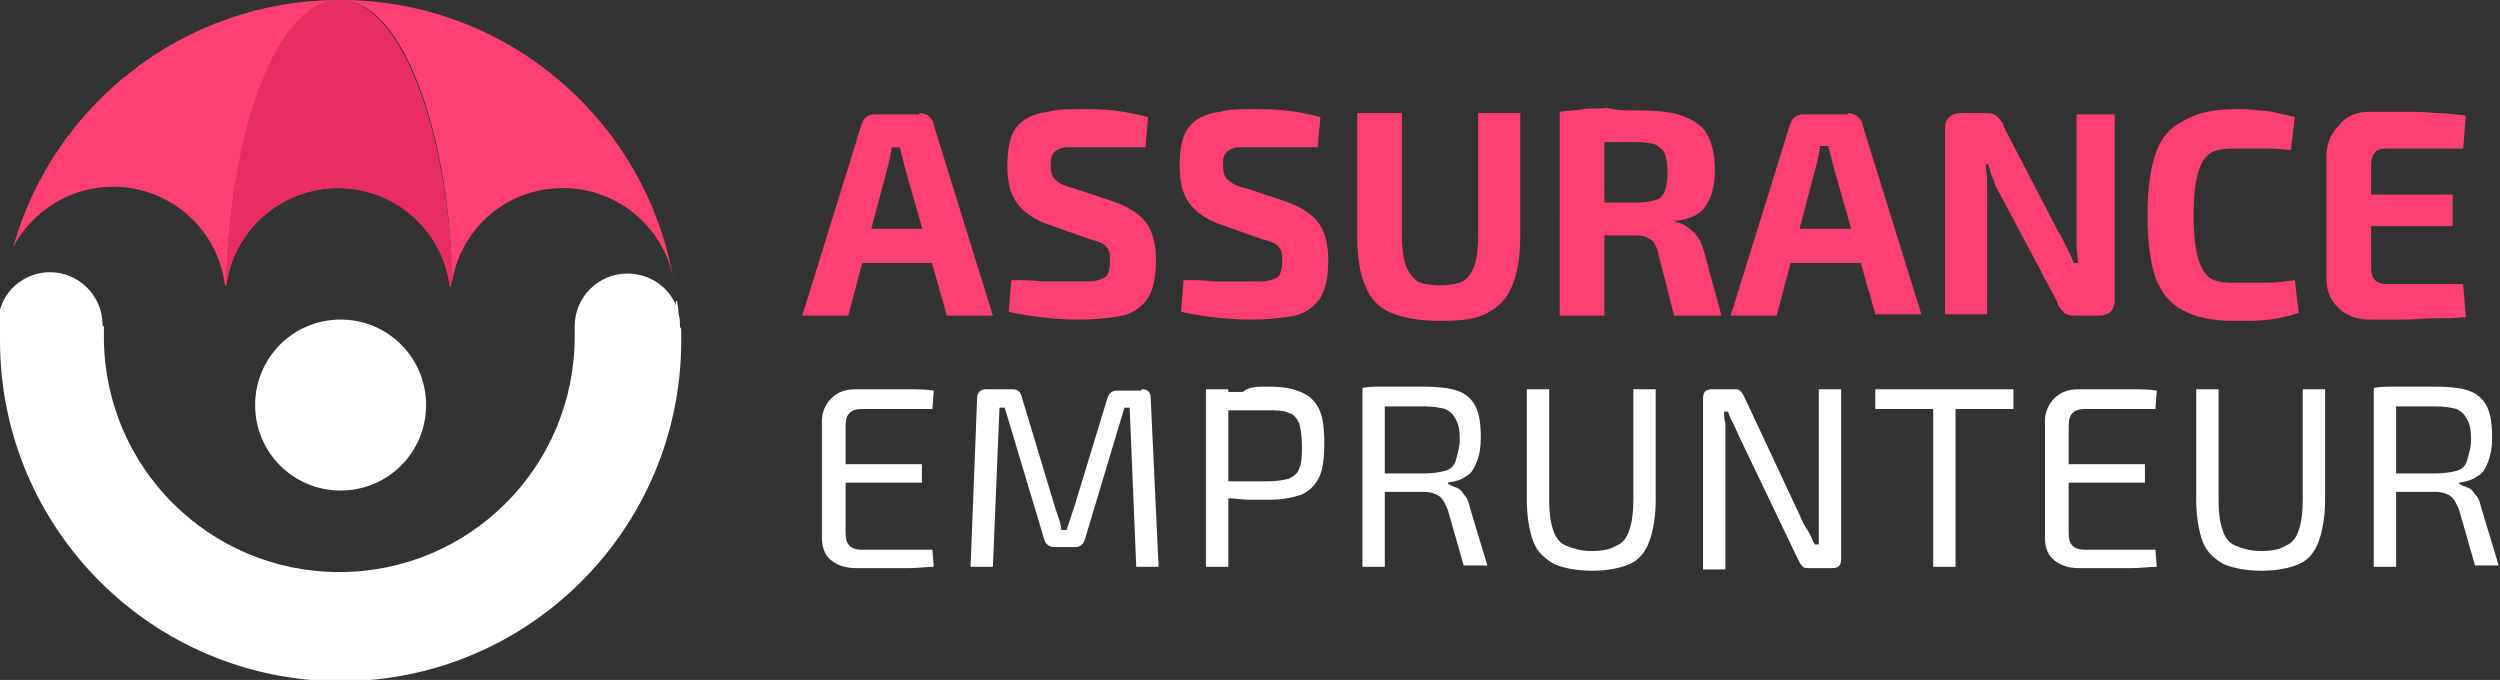
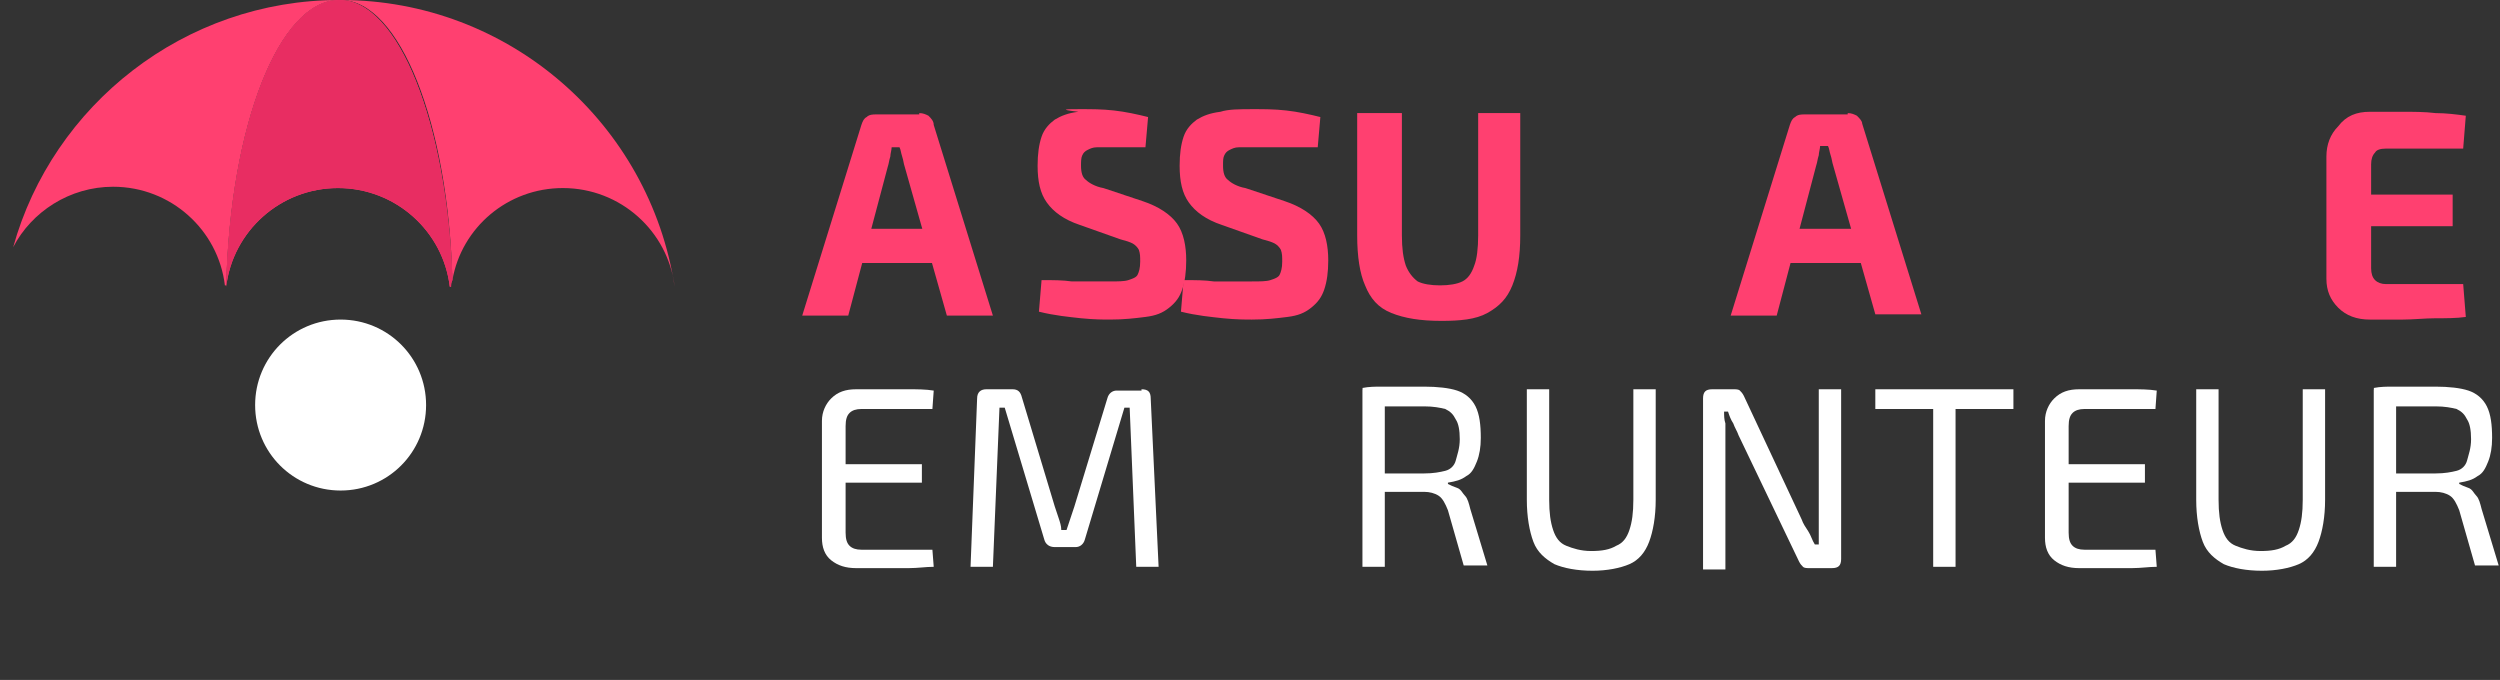
<svg xmlns="http://www.w3.org/2000/svg" version="1.1" id="Layer_1" x="0px" y="0px" width="190.1px" height="51.7px" viewBox="0 0 190.1 51.7" style="enable-background:new 0 0 190.1 51.7;" xml:space="preserve">
  <rect x="0" y="0" width="190.1" height="51.7" fill="#333333" stroke="none" />
  <style type="text/css">
	.st0{fill:#FF4070;}
	.st1{fill:#FFFFFF;}
	.st2{fill:#E82D62;}
</style>
  <g>
    <path class="st0" d="M69.9,8.6c0.3,0,0.5,0.1,0.7,0.2C70.8,9,71,9.2,71,9.5L75.5,24H72l-3.2-11.3c-0.1-0.3-0.1-0.5-0.2-0.8   c-0.1-0.3-0.1-0.5-0.2-0.7h-0.6c0,0.2-0.1,0.5-0.1,0.7c-0.1,0.3-0.1,0.5-0.2,0.8L64.5,24h-3.5l4.5-14.5c0.1-0.3,0.2-0.5,0.4-0.6   c0.2-0.2,0.5-0.2,0.7-0.2H69.9z M72.2,17.4v2.6h-8v-2.6H72.2z" />
-     <path class="st0" d="M82.2,8.3c0.8,0,1.6,0,2.5,0.1s1.8,0.3,2.6,0.5l-0.2,2.3c-0.7,0-1.4,0-2.3,0c-0.9,0-1.7,0-2.6,0   c-0.4,0-0.8,0-1.1,0s-0.5,0.1-0.7,0.2c-0.2,0.1-0.3,0.2-0.4,0.4c-0.1,0.2-0.1,0.5-0.1,0.8c0,0.5,0.1,0.9,0.4,1.1   c0.2,0.2,0.7,0.5,1.3,0.6l3,1c1.2,0.4,2.1,1,2.6,1.7c0.5,0.7,0.7,1.7,0.7,2.8c0,0.9-0.1,1.6-0.3,2.2c-0.2,0.6-0.5,1-1,1.4   s-1,0.6-1.8,0.7s-1.6,0.2-2.7,0.2c-0.5,0-1.2,0-2.2-0.1c-0.9-0.1-2-0.2-3.2-0.5l0.2-2.4c0.9,0,1.6,0,2.3,0.1c0.6,0,1.2,0,1.7,0   c0.5,0,0.9,0,1.2,0c0.6,0,1.1,0,1.4-0.1c0.3-0.1,0.6-0.2,0.7-0.4s0.2-0.5,0.2-1c0-0.4,0-0.6-0.1-0.9c-0.1-0.2-0.3-0.4-0.5-0.5   s-0.5-0.2-0.9-0.3l-3.1-1.1c-1.2-0.4-2-1-2.5-1.7c-0.5-0.7-0.7-1.6-0.7-2.8c0-0.9,0.1-1.6,0.3-2.2c0.2-0.6,0.6-1,1-1.3   c0.5-0.3,1-0.5,1.8-0.6C80.3,8.3,81.2,8.3,82.2,8.3z" />
+     <path class="st0" d="M82.2,8.3c0.8,0,1.6,0,2.5,0.1s1.8,0.3,2.6,0.5l-0.2,2.3c-0.9,0-1.7,0-2.6,0   c-0.4,0-0.8,0-1.1,0s-0.5,0.1-0.7,0.2c-0.2,0.1-0.3,0.2-0.4,0.4c-0.1,0.2-0.1,0.5-0.1,0.8c0,0.5,0.1,0.9,0.4,1.1   c0.2,0.2,0.7,0.5,1.3,0.6l3,1c1.2,0.4,2.1,1,2.6,1.7c0.5,0.7,0.7,1.7,0.7,2.8c0,0.9-0.1,1.6-0.3,2.2c-0.2,0.6-0.5,1-1,1.4   s-1,0.6-1.8,0.7s-1.6,0.2-2.7,0.2c-0.5,0-1.2,0-2.2-0.1c-0.9-0.1-2-0.2-3.2-0.5l0.2-2.4c0.9,0,1.6,0,2.3,0.1c0.6,0,1.2,0,1.7,0   c0.5,0,0.9,0,1.2,0c0.6,0,1.1,0,1.4-0.1c0.3-0.1,0.6-0.2,0.7-0.4s0.2-0.5,0.2-1c0-0.4,0-0.6-0.1-0.9c-0.1-0.2-0.3-0.4-0.5-0.5   s-0.5-0.2-0.9-0.3l-3.1-1.1c-1.2-0.4-2-1-2.5-1.7c-0.5-0.7-0.7-1.6-0.7-2.8c0-0.9,0.1-1.6,0.3-2.2c0.2-0.6,0.6-1,1-1.3   c0.5-0.3,1-0.5,1.8-0.6C80.3,8.3,81.2,8.3,82.2,8.3z" />
    <path class="st0" d="M95.3,8.3c0.8,0,1.6,0,2.5,0.1s1.8,0.3,2.6,0.5l-0.2,2.3c-0.7,0-1.4,0-2.3,0c-0.9,0-1.7,0-2.6,0   c-0.4,0-0.8,0-1.1,0s-0.5,0.1-0.7,0.2c-0.2,0.1-0.3,0.2-0.4,0.4C93,12,93,12.2,93,12.6c0,0.5,0.1,0.9,0.4,1.1   c0.2,0.2,0.7,0.5,1.3,0.6l3,1c1.2,0.4,2.1,1,2.6,1.7c0.5,0.7,0.7,1.7,0.7,2.8c0,0.9-0.1,1.6-0.3,2.2c-0.2,0.6-0.5,1-1,1.4   s-1,0.6-1.8,0.7s-1.6,0.2-2.7,0.2c-0.5,0-1.2,0-2.2-0.1c-0.9-0.1-2-0.2-3.2-0.5l0.2-2.4c0.9,0,1.6,0,2.3,0.1c0.6,0,1.2,0,1.7,0   c0.5,0,0.9,0,1.2,0c0.6,0,1.1,0,1.4-0.1c0.3-0.1,0.6-0.2,0.7-0.4s0.2-0.5,0.2-1c0-0.4,0-0.6-0.1-0.9c-0.1-0.2-0.3-0.4-0.5-0.5   s-0.5-0.2-0.9-0.3l-3.1-1.1c-1.2-0.4-2-1-2.5-1.7c-0.5-0.7-0.7-1.6-0.7-2.8c0-0.9,0.1-1.6,0.3-2.2c0.2-0.6,0.6-1,1-1.3   c0.5-0.3,1-0.5,1.8-0.6C93.4,8.3,94.3,8.3,95.3,8.3z" />
    <path class="st0" d="M115.6,8.6v9.3c0,1.6-0.2,2.8-0.6,3.8s-1,1.6-1.9,2.1s-2.1,0.6-3.5,0.6c-1.6,0-2.8-0.2-3.8-0.6s-1.6-1.1-2-2.1   c-0.4-0.9-0.6-2.2-0.6-3.8V8.6h3.4v9.3c0,1,0.1,1.7,0.3,2.3c0.2,0.5,0.5,0.9,0.9,1.2c0.4,0.2,1,0.3,1.7,0.3s1.3-0.1,1.7-0.3   s0.7-0.6,0.9-1.2c0.2-0.5,0.3-1.3,0.3-2.3V8.6H115.6z" />
-     <path class="st0" d="M124.6,8.4c1.4,0,2.5,0.1,3.3,0.4c0.8,0.3,1.5,0.7,1.9,1.4c0.4,0.7,0.6,1.6,0.6,2.8c0,0.7-0.1,1.3-0.3,1.9   c-0.2,0.5-0.5,1-0.9,1.3c-0.4,0.3-1,0.5-1.8,0.6v0.1c0.3,0,0.5,0.1,0.8,0.3c0.3,0.2,0.6,0.4,0.8,0.7c0.3,0.3,0.4,0.7,0.6,1.3   l1.3,4.8h-3.6l-1.2-4.7c-0.1-0.5-0.3-0.9-0.6-1.1s-0.6-0.3-1.1-0.3c-1,0-1.9,0-2.6,0c-0.7,0-1.3,0-1.7,0c-0.5,0-0.9,0-1.3,0   l0.1-2.5h5.6c0.6,0,1.1-0.1,1.4-0.2c0.4-0.1,0.6-0.4,0.7-0.7s0.2-0.8,0.2-1.4c0-0.6-0.1-1.1-0.2-1.4c-0.1-0.3-0.4-0.5-0.7-0.7   c-0.3-0.1-0.8-0.2-1.4-0.2c-1.4,0-2.6,0-3.6,0c-1,0-1.6,0-2,0.1l-0.3-2.4c0.6-0.1,1.2-0.1,1.8-0.2s1.2,0,1.8-0.1   C122.9,8.4,123.7,8.4,124.6,8.4z M122,8.6V24h-3.4V8.6H122z" />
    <path class="st0" d="M140.5,8.6c0.3,0,0.5,0.1,0.7,0.2c0.2,0.2,0.4,0.4,0.4,0.6l4.5,14.5h-3.5l-3.2-11.3c-0.1-0.3-0.1-0.5-0.2-0.8   c-0.1-0.3-0.1-0.5-0.2-0.7h-0.6c0,0.2-0.1,0.5-0.1,0.7c-0.1,0.3-0.1,0.5-0.2,0.8L135.1,24h-3.5l4.5-14.5c0.1-0.3,0.2-0.5,0.4-0.6   c0.2-0.2,0.5-0.2,0.7-0.2H140.5z M142.9,17.4v2.6h-8v-2.6H142.9z" />
-     <path class="st0" d="M160.8,8.6v14.2c0,0.8-0.4,1.2-1.2,1.2h-1.9c-0.4,0-0.7-0.1-0.8-0.3c-0.2-0.2-0.4-0.4-0.5-0.8l-4.3-8.1   c-0.2-0.3-0.4-0.7-0.5-1.1c-0.2-0.4-0.3-0.8-0.4-1.2h-0.2c0,0.4,0.1,0.8,0.1,1.2c0,0.4,0,0.8,0,1.2v9h-3.2V9.8   c0-0.8,0.4-1.2,1.3-1.2h1.9c0.4,0,0.6,0.1,0.8,0.3s0.4,0.4,0.5,0.8l4.1,7.9c0.2,0.3,0.4,0.7,0.6,1.1c0.2,0.4,0.4,0.8,0.6,1.3h0.3   c0-0.4-0.1-0.9-0.1-1.3s0-0.8,0-1.3l0-8.7H160.8z" />
-     <path class="st0" d="M169.9,8.3c0.7,0,1.4,0,1.9,0.1c0.5,0,1,0.1,1.4,0.2s0.9,0.2,1.3,0.3l-0.3,2.5c-0.5,0-0.9-0.1-1.4-0.1   c-0.4,0-0.9,0-1.3,0c-0.5,0-1,0-1.7,0c-0.8,0-1.4,0.1-1.8,0.4s-0.7,0.8-0.9,1.6c-0.2,0.7-0.3,1.8-0.3,3.1c0,1.3,0.1,2.3,0.3,3.1   c0.2,0.7,0.5,1.3,0.9,1.6c0.4,0.3,1,0.4,1.8,0.4c1,0,1.9,0,2.6,0c0.7,0,1.4-0.1,2.1-0.2l0.3,2.5c-0.7,0.2-1.4,0.4-2.2,0.5   c-0.7,0.1-1.7,0.1-2.8,0.1c-1.6,0-2.9-0.3-3.8-0.8c-1-0.5-1.7-1.4-2.1-2.5c-0.4-1.2-0.6-2.7-0.6-4.7c0-2,0.2-3.5,0.6-4.7   c0.4-1.2,1.1-2,2.1-2.5C167,8.6,168.3,8.3,169.9,8.3z" />
    <path class="st0" d="M180.2,8.5c0.8,0,1.7,0,2.5,0c0.8,0,1.7,0,2.5,0.1c0.8,0,1.6,0.1,2.3,0.2l-0.2,2.5h-5.9   c-0.4,0-0.7,0.1-0.8,0.3c-0.2,0.2-0.3,0.5-0.3,0.9v7.9c0,0.4,0.1,0.7,0.3,0.9s0.5,0.3,0.8,0.3h5.9l0.2,2.5   c-0.7,0.1-1.5,0.1-2.3,0.1c-0.8,0-1.7,0.1-2.5,0.1c-0.8,0-1.7,0-2.5,0c-1,0-1.8-0.3-2.4-0.9c-0.6-0.6-0.9-1.3-0.9-2.2v-9.3   c0-0.9,0.3-1.7,0.9-2.3C178.4,8.8,179.2,8.5,180.2,8.5z M177.3,14.8h9.2v2.4h-9.2V14.8z" />
    <path class="st1" d="M65.1,29.6c0.7,0,1.3,0,2,0s1.3,0,2,0c0.6,0,1.3,0,1.9,0.1l-0.1,1.4h-5.4c-0.4,0-0.7,0.1-0.9,0.3   c-0.2,0.2-0.3,0.5-0.3,1v8.1c0,0.5,0.1,0.8,0.3,1c0.2,0.2,0.5,0.3,0.9,0.3h5.4l0.1,1.3c-0.6,0-1.2,0.1-1.9,0.1c-0.6,0-1.3,0-2,0   c-0.7,0-1.3,0-2,0c-0.8,0-1.4-0.2-1.9-0.6c-0.5-0.4-0.7-1-0.7-1.7v-8.9c0-0.7,0.3-1.3,0.7-1.7C63.7,29.8,64.3,29.6,65.1,29.6z    M62.9,35.3h7.2v1.4h-7.2V35.3z" />
    <path class="st1" d="M86.8,29.6c0.5,0,0.7,0.2,0.7,0.7l0.6,12.8h-1.7L85.9,31h-0.4l-3,10c-0.1,0.4-0.4,0.6-0.7,0.6h-1.6   c-0.4,0-0.7-0.2-0.8-0.6l-3-10H76l-0.5,12.1h-1.7l0.5-12.8c0-0.5,0.3-0.7,0.7-0.7h2c0.4,0,0.6,0.2,0.7,0.6l2.5,8.3   c0.1,0.3,0.2,0.6,0.3,0.9c0.1,0.3,0.2,0.6,0.2,0.9h0.4c0.1-0.3,0.2-0.6,0.3-0.9c0.1-0.3,0.2-0.6,0.3-0.9l2.5-8.2   c0.1-0.4,0.4-0.6,0.7-0.6H86.8z" />
-     <path class="st1" d="M96.3,29.4c1.1,0,1.9,0.1,2.6,0.4s1.1,0.7,1.4,1.3c0.3,0.6,0.4,1.5,0.4,2.6c0,1.1-0.1,2-0.4,2.6   s-0.7,1-1.3,1.3c-0.6,0.2-1.4,0.4-2.4,0.4c-0.5,0-1.1,0-1.6,0c-0.5,0-1-0.1-1.4-0.1c-0.4,0-0.8-0.1-1.1-0.1   c-0.3-0.1-0.5-0.1-0.6-0.1l0.1-1.1c0.7,0,1.4,0,2.2,0s1.5,0,2.2,0c0.7,0,1.2-0.1,1.6-0.2c0.4-0.2,0.7-0.4,0.8-0.8   c0.2-0.4,0.2-1,0.2-1.7c0-0.7-0.1-1.3-0.2-1.7c-0.2-0.4-0.4-0.7-0.8-0.8c-0.4-0.2-0.9-0.2-1.6-0.2c-1.1,0-2,0-2.8,0   c-0.8,0-1.3,0-1.6,0.1l-0.3-1.4c0.5-0.1,1-0.1,1.4-0.1c0.4,0,0.9,0,1.4,0C95,29.4,95.6,29.4,96.3,29.4z M93.4,29.6v13.5h-1.7V29.6   H93.4z" />
    <path class="st1" d="M108.3,29.4c1,0,1.9,0.1,2.5,0.3c0.6,0.2,1.1,0.6,1.4,1.2c0.3,0.6,0.4,1.4,0.4,2.4c0,0.7-0.1,1.3-0.3,1.8   c-0.2,0.5-0.4,0.9-0.8,1.1c-0.4,0.3-0.8,0.4-1.4,0.5v0.1c0.2,0.1,0.4,0.2,0.7,0.3s0.4,0.4,0.6,0.6s0.3,0.6,0.4,1l1.3,4.3h-1.8   l-1.2-4.2c-0.2-0.5-0.4-0.9-0.7-1.1s-0.7-0.3-1.1-0.3c-0.8,0-1.5,0-2.1,0c-0.6,0-1.1,0-1.5,0c-0.4,0-0.7,0-0.9,0l0.1-1.4h4.4   c0.7,0,1.2-0.1,1.6-0.2c0.4-0.1,0.7-0.4,0.8-0.8s0.3-0.9,0.3-1.6s-0.1-1.2-0.3-1.5c-0.2-0.4-0.4-0.6-0.8-0.8   c-0.4-0.1-0.9-0.2-1.6-0.2c-1.1,0-2,0-2.8,0c-0.8,0-1.3,0-1.6,0l-0.3-1.4c0.5-0.1,1-0.1,1.4-0.1c0.4,0,0.9,0,1.4,0   C107,29.4,107.6,29.4,108.3,29.4z M105.3,29.6v13.5h-1.7V29.6H105.3z" />
    <path class="st1" d="M125.9,29.6V38c0,1.3-0.2,2.4-0.5,3.2c-0.3,0.8-0.8,1.4-1.5,1.7s-1.7,0.5-2.8,0.5c-1.2,0-2.2-0.2-2.9-0.5   c-0.7-0.4-1.3-0.9-1.6-1.7c-0.3-0.8-0.5-1.9-0.5-3.2v-8.4h1.7V38c0,1,0.1,1.7,0.3,2.3c0.2,0.6,0.5,1,1,1.2c0.5,0.2,1.1,0.4,1.9,0.4   s1.4-0.1,1.9-0.4c0.5-0.2,0.8-0.6,1-1.2c0.2-0.6,0.3-1.3,0.3-2.3v-8.4H125.9z" />
    <path class="st1" d="M140,29.6v12.9c0,0.5-0.2,0.7-0.7,0.7h-1.7c-0.2,0-0.4,0-0.5-0.1c-0.1-0.1-0.2-0.2-0.3-0.4l-4.6-9.6   c-0.1-0.3-0.3-0.6-0.4-0.9c-0.2-0.3-0.3-0.6-0.4-0.9h-0.3c0,0.3,0,0.6,0.1,0.9c0,0.3,0,0.6,0,0.9v10.2h-1.7V30.3   c0-0.5,0.2-0.7,0.7-0.7h1.6c0.2,0,0.4,0,0.5,0.1c0.1,0.1,0.2,0.2,0.3,0.4l4.4,9.4c0.1,0.3,0.3,0.6,0.5,0.9c0.2,0.3,0.3,0.7,0.5,1   h0.3c0-0.4,0-0.7,0-1s0-0.7,0-1v-9.8H140z" />
    <path class="st1" d="M153.1,29.6v1.5h-10.5v-1.5H153.1z M148.7,29.6v13.5H147V29.6H148.7z" />
    <path class="st1" d="M158.1,29.6c0.7,0,1.3,0,2,0s1.3,0,2,0c0.6,0,1.3,0,1.9,0.1l-0.1,1.4h-5.4c-0.4,0-0.7,0.1-0.9,0.3   c-0.2,0.2-0.3,0.5-0.3,1v8.1c0,0.5,0.1,0.8,0.3,1c0.2,0.2,0.5,0.3,0.9,0.3h5.4l0.1,1.3c-0.6,0-1.2,0.1-1.9,0.1c-0.6,0-1.3,0-2,0   c-0.7,0-1.3,0-2,0c-0.8,0-1.4-0.2-1.9-0.6c-0.5-0.4-0.7-1-0.7-1.7v-8.9c0-0.7,0.3-1.3,0.7-1.7C156.7,29.8,157.3,29.6,158.1,29.6z    M155.9,35.3h7.2v1.4h-7.2V35.3z" />
    <path class="st1" d="M176.8,29.6V38c0,1.3-0.2,2.4-0.5,3.2c-0.3,0.8-0.8,1.4-1.5,1.7s-1.7,0.5-2.8,0.5c-1.2,0-2.2-0.2-2.9-0.5   c-0.7-0.4-1.3-0.9-1.6-1.7c-0.3-0.8-0.5-1.9-0.5-3.2v-8.4h1.7V38c0,1,0.1,1.7,0.3,2.3c0.2,0.6,0.5,1,1,1.2c0.5,0.2,1.1,0.4,1.9,0.4   s1.4-0.1,1.9-0.4c0.5-0.2,0.8-0.6,1-1.2c0.2-0.6,0.3-1.3,0.3-2.3v-8.4H176.8z" />
    <path class="st1" d="M185.2,29.4c1,0,1.9,0.1,2.5,0.3c0.6,0.2,1.1,0.6,1.4,1.2c0.3,0.6,0.4,1.4,0.4,2.4c0,0.7-0.1,1.3-0.3,1.8   c-0.2,0.5-0.4,0.9-0.8,1.1c-0.4,0.3-0.8,0.4-1.4,0.5v0.1c0.2,0.1,0.4,0.2,0.7,0.3s0.4,0.4,0.6,0.6s0.3,0.6,0.4,1l1.3,4.3h-1.8   l-1.2-4.2c-0.2-0.5-0.4-0.9-0.7-1.1s-0.7-0.3-1.1-0.3c-0.8,0-1.5,0-2.1,0c-0.6,0-1.1,0-1.5,0c-0.4,0-0.7,0-0.9,0l0.1-1.4h4.4   c0.7,0,1.2-0.1,1.6-0.2c0.4-0.1,0.7-0.4,0.8-0.8s0.3-0.9,0.3-1.6s-0.1-1.2-0.3-1.5c-0.2-0.4-0.4-0.6-0.8-0.8   c-0.4-0.1-0.9-0.2-1.6-0.2c-1.1,0-2,0-2.8,0c-0.8,0-1.3,0-1.6,0l-0.3-1.4c0.5-0.1,1-0.1,1.4-0.1c0.4,0,0.9,0,1.4,0   C183.8,29.4,184.5,29.4,185.2,29.4z M182.2,29.6v13.5h-1.7V29.6H182.2z" />
  </g>
  <g>
    <g>
      <path class="st0" d="M34.3,22.9L34.3,22.9C34.3,22.9,34.3,22.9,34.3,22.9C34.3,22.9,34.3,22.9,34.3,22.9    C34.3,22.9,34.3,22.9,34.3,22.9z" />
      <path class="st0" d="M17.1,23.1c0,0.1,0,0.1,0,0.2c0,0,0,0,0,0C17.1,23.2,17.1,23.1,17.1,23.1z" />
      <path class="st1" d="M25.9,37.3c3.6,0,6.5-2.9,6.5-6.5c0-3.6-2.9-6.5-6.5-6.5c-3.6,0-6.5,2.9-6.5,6.5    C19.4,34.4,22.3,37.3,25.9,37.3z" />
-       <path class="st1" d="M51.7,24.7c0-0.3,0-0.5-0.1-0.8c0-0.4-0.1-0.7-0.1-1h-0.1c0,0.1,0,0.2,0,0.3c-0.6-1.4-2-2.4-3.7-2.4    c-2.2,0-4,1.8-4,4c0,0.2,0,0.3,0,0.4c0,0.1,0,0.3,0,0.4c0,9.9-8,17.9-17.9,17.9c-9.9,0-17.9-8-17.9-17.9c0-0.3,0-0.6,0-0.8    c0,0-0.1,0-0.1,0c0,0,0,0,0-0.1c0-2.2-1.8-4-4-4c-2,0-3.7,1.5-3.9,3.4c0-0.1,0-0.1,0-0.2C0,24.5,0,25.2,0,25.9    c0,14.3,11.6,25.9,25.9,25.9c14.3,0,25.9-11.6,25.9-25.9c0-0.3,0-0.6,0-0.9C51.7,24.9,51.7,24.8,51.7,24.7z" />
    </g>
    <path class="st0" d="M25.8,0C14,0,4,8,1,18.8c1.4-2.7,4.3-4.6,7.6-4.6c4.4,0,8,3.3,8.5,7.5h0.1C17.5,9.6,21.2,0,25.8,0z" />
    <path class="st0" d="M25.9,0C25.8,0,25.8,0,25.9,0c4.5,0,8.2,9.4,8.5,21.3c0.7-4,4.2-7,8.4-7c4.4,0,8,3.3,8.5,7.5h0   C49.4,9.4,38.7,0,25.9,0z" />
    <path class="st0" d="M25.8,0C25.8,0,25.8,0,25.8,0c-4.6,0-8.3,9.6-8.6,21.8h0c0.5-4.2,4.1-7.5,8.5-7.5c4.4,0,8,3.3,8.5,7.5h0.1   c0-0.2,0-0.3,0.1-0.5C34,9.4,30.3,0,25.8,0z" />
    <path class="st2" d="M25.8,0C25.8,0,25.8,0,25.8,0c-4.6,0-8.3,9.6-8.6,21.8h0c0.5-4.2,4.1-7.5,8.5-7.5c4.4,0,8,3.3,8.5,7.5h0.1   c0-0.2,0-0.3,0.1-0.5C34,9.4,30.3,0,25.8,0z" />
  </g>
</svg>